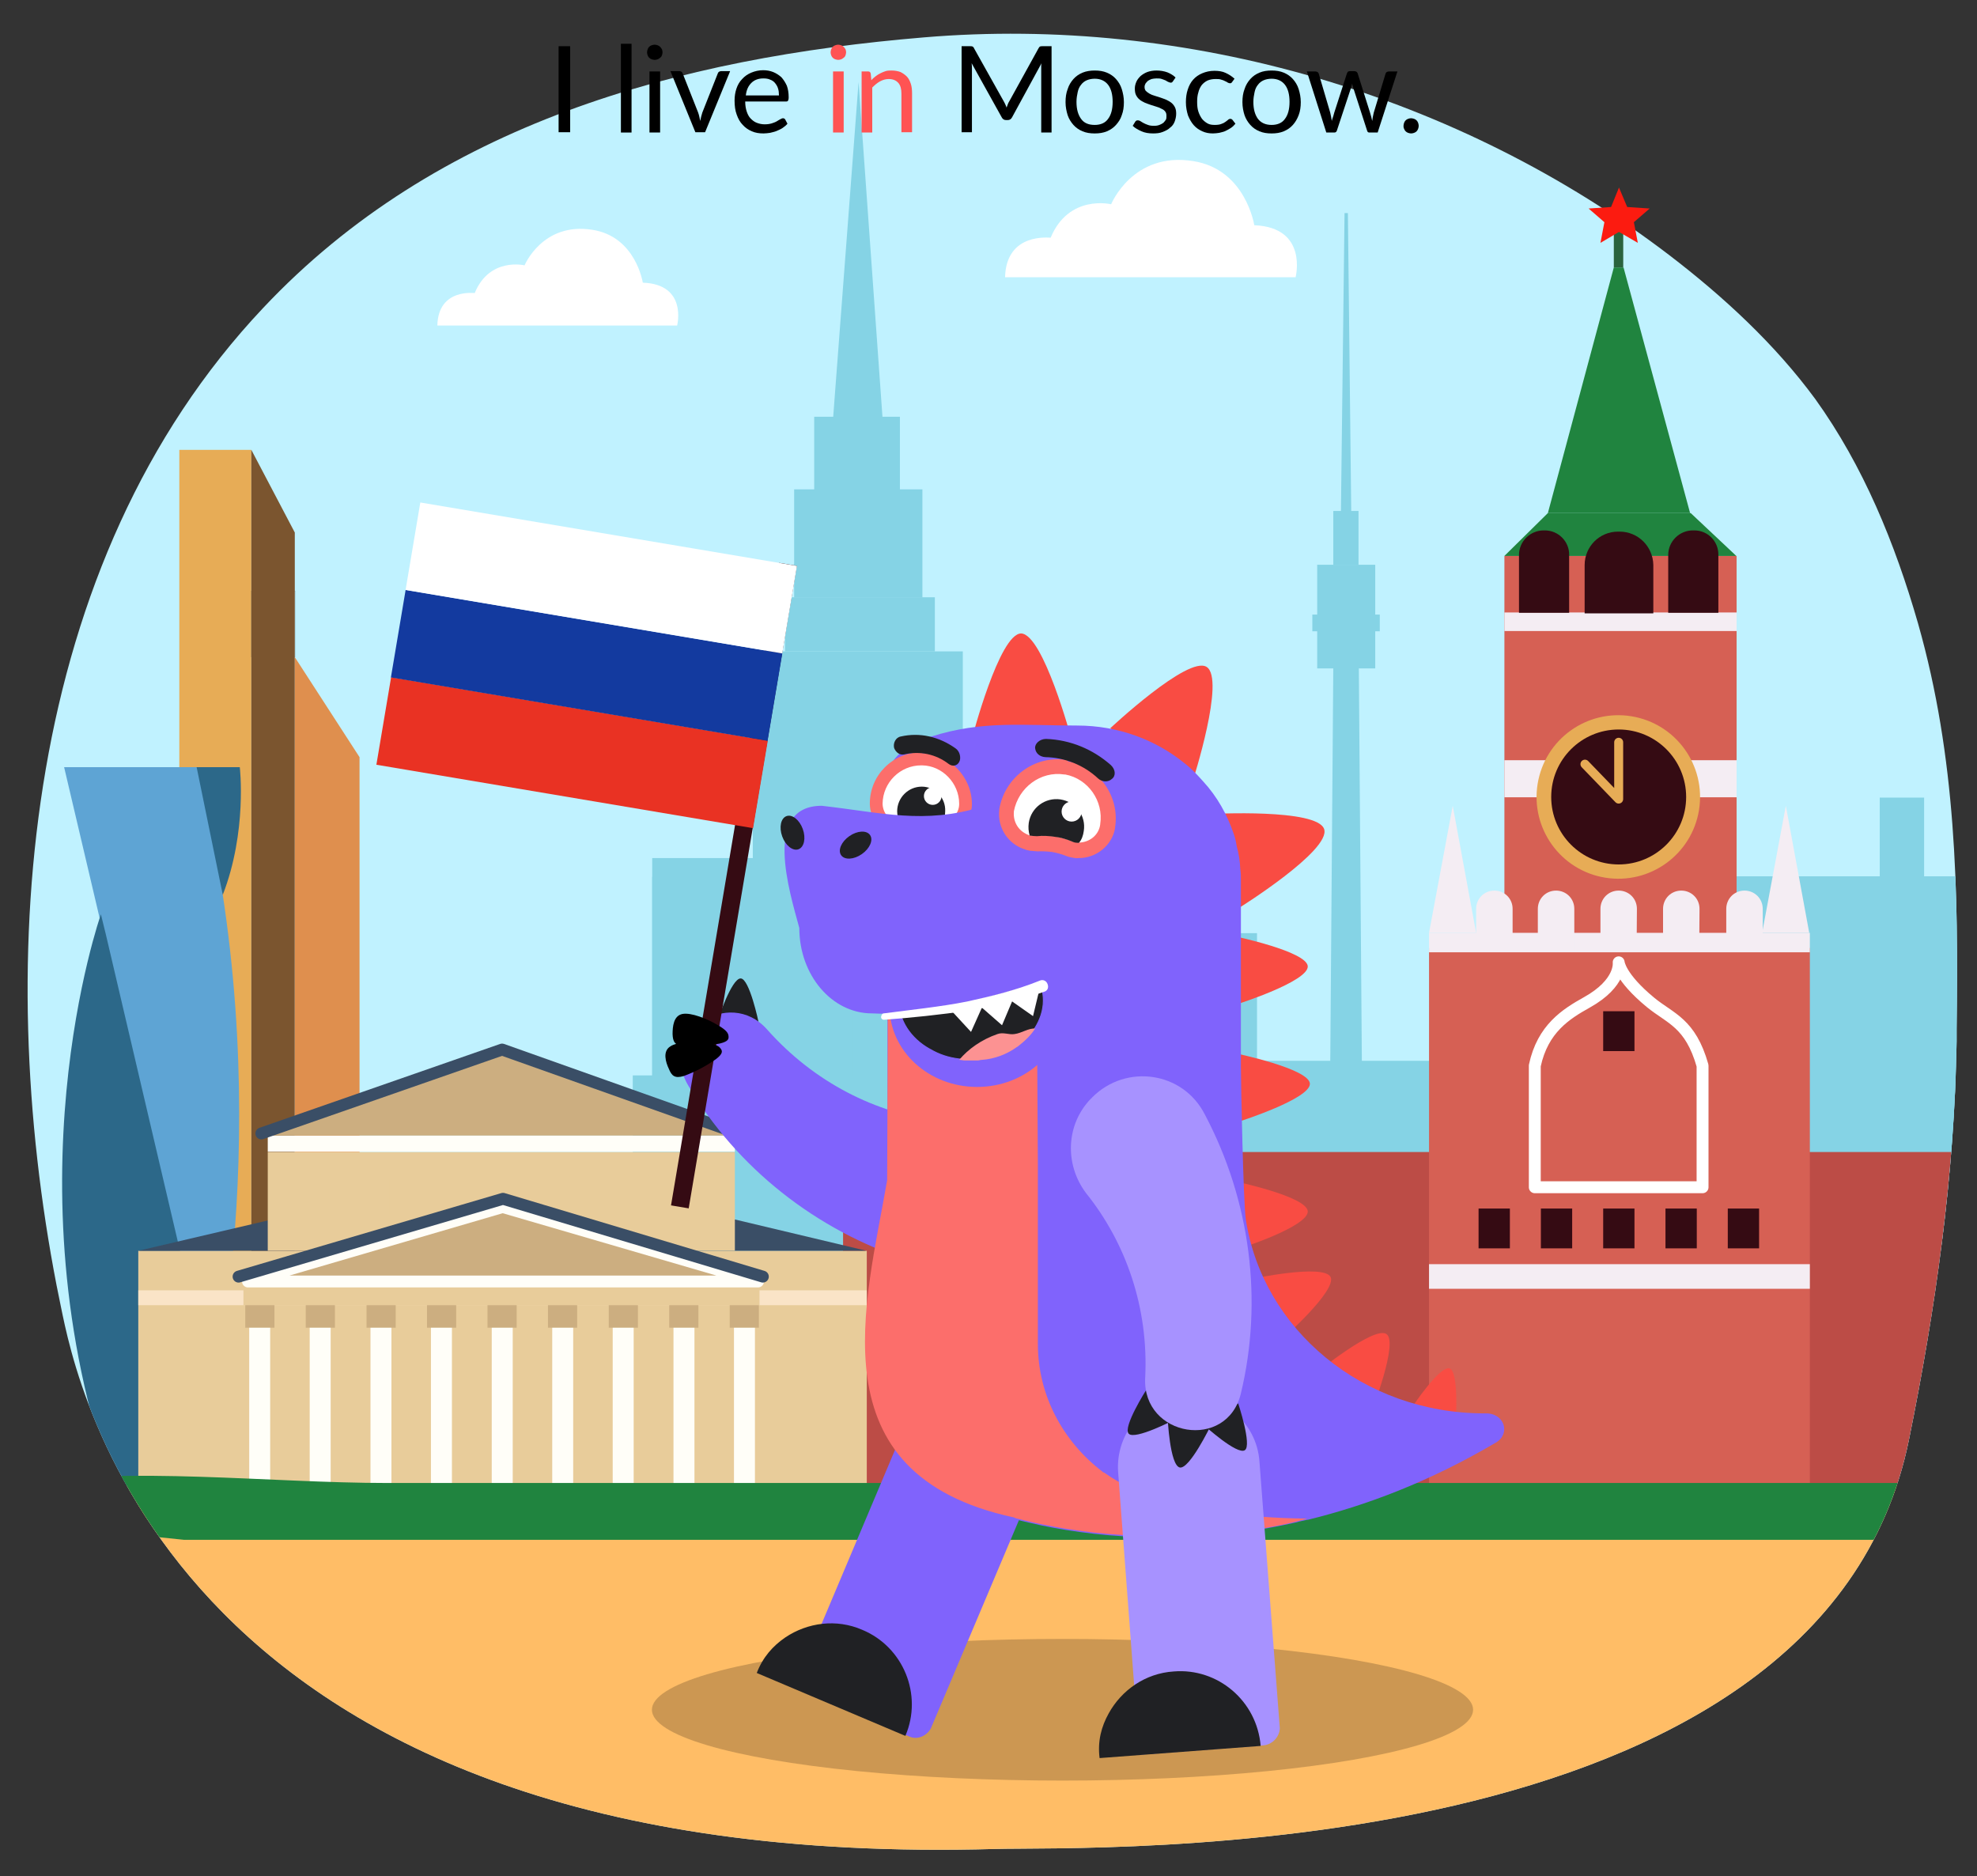
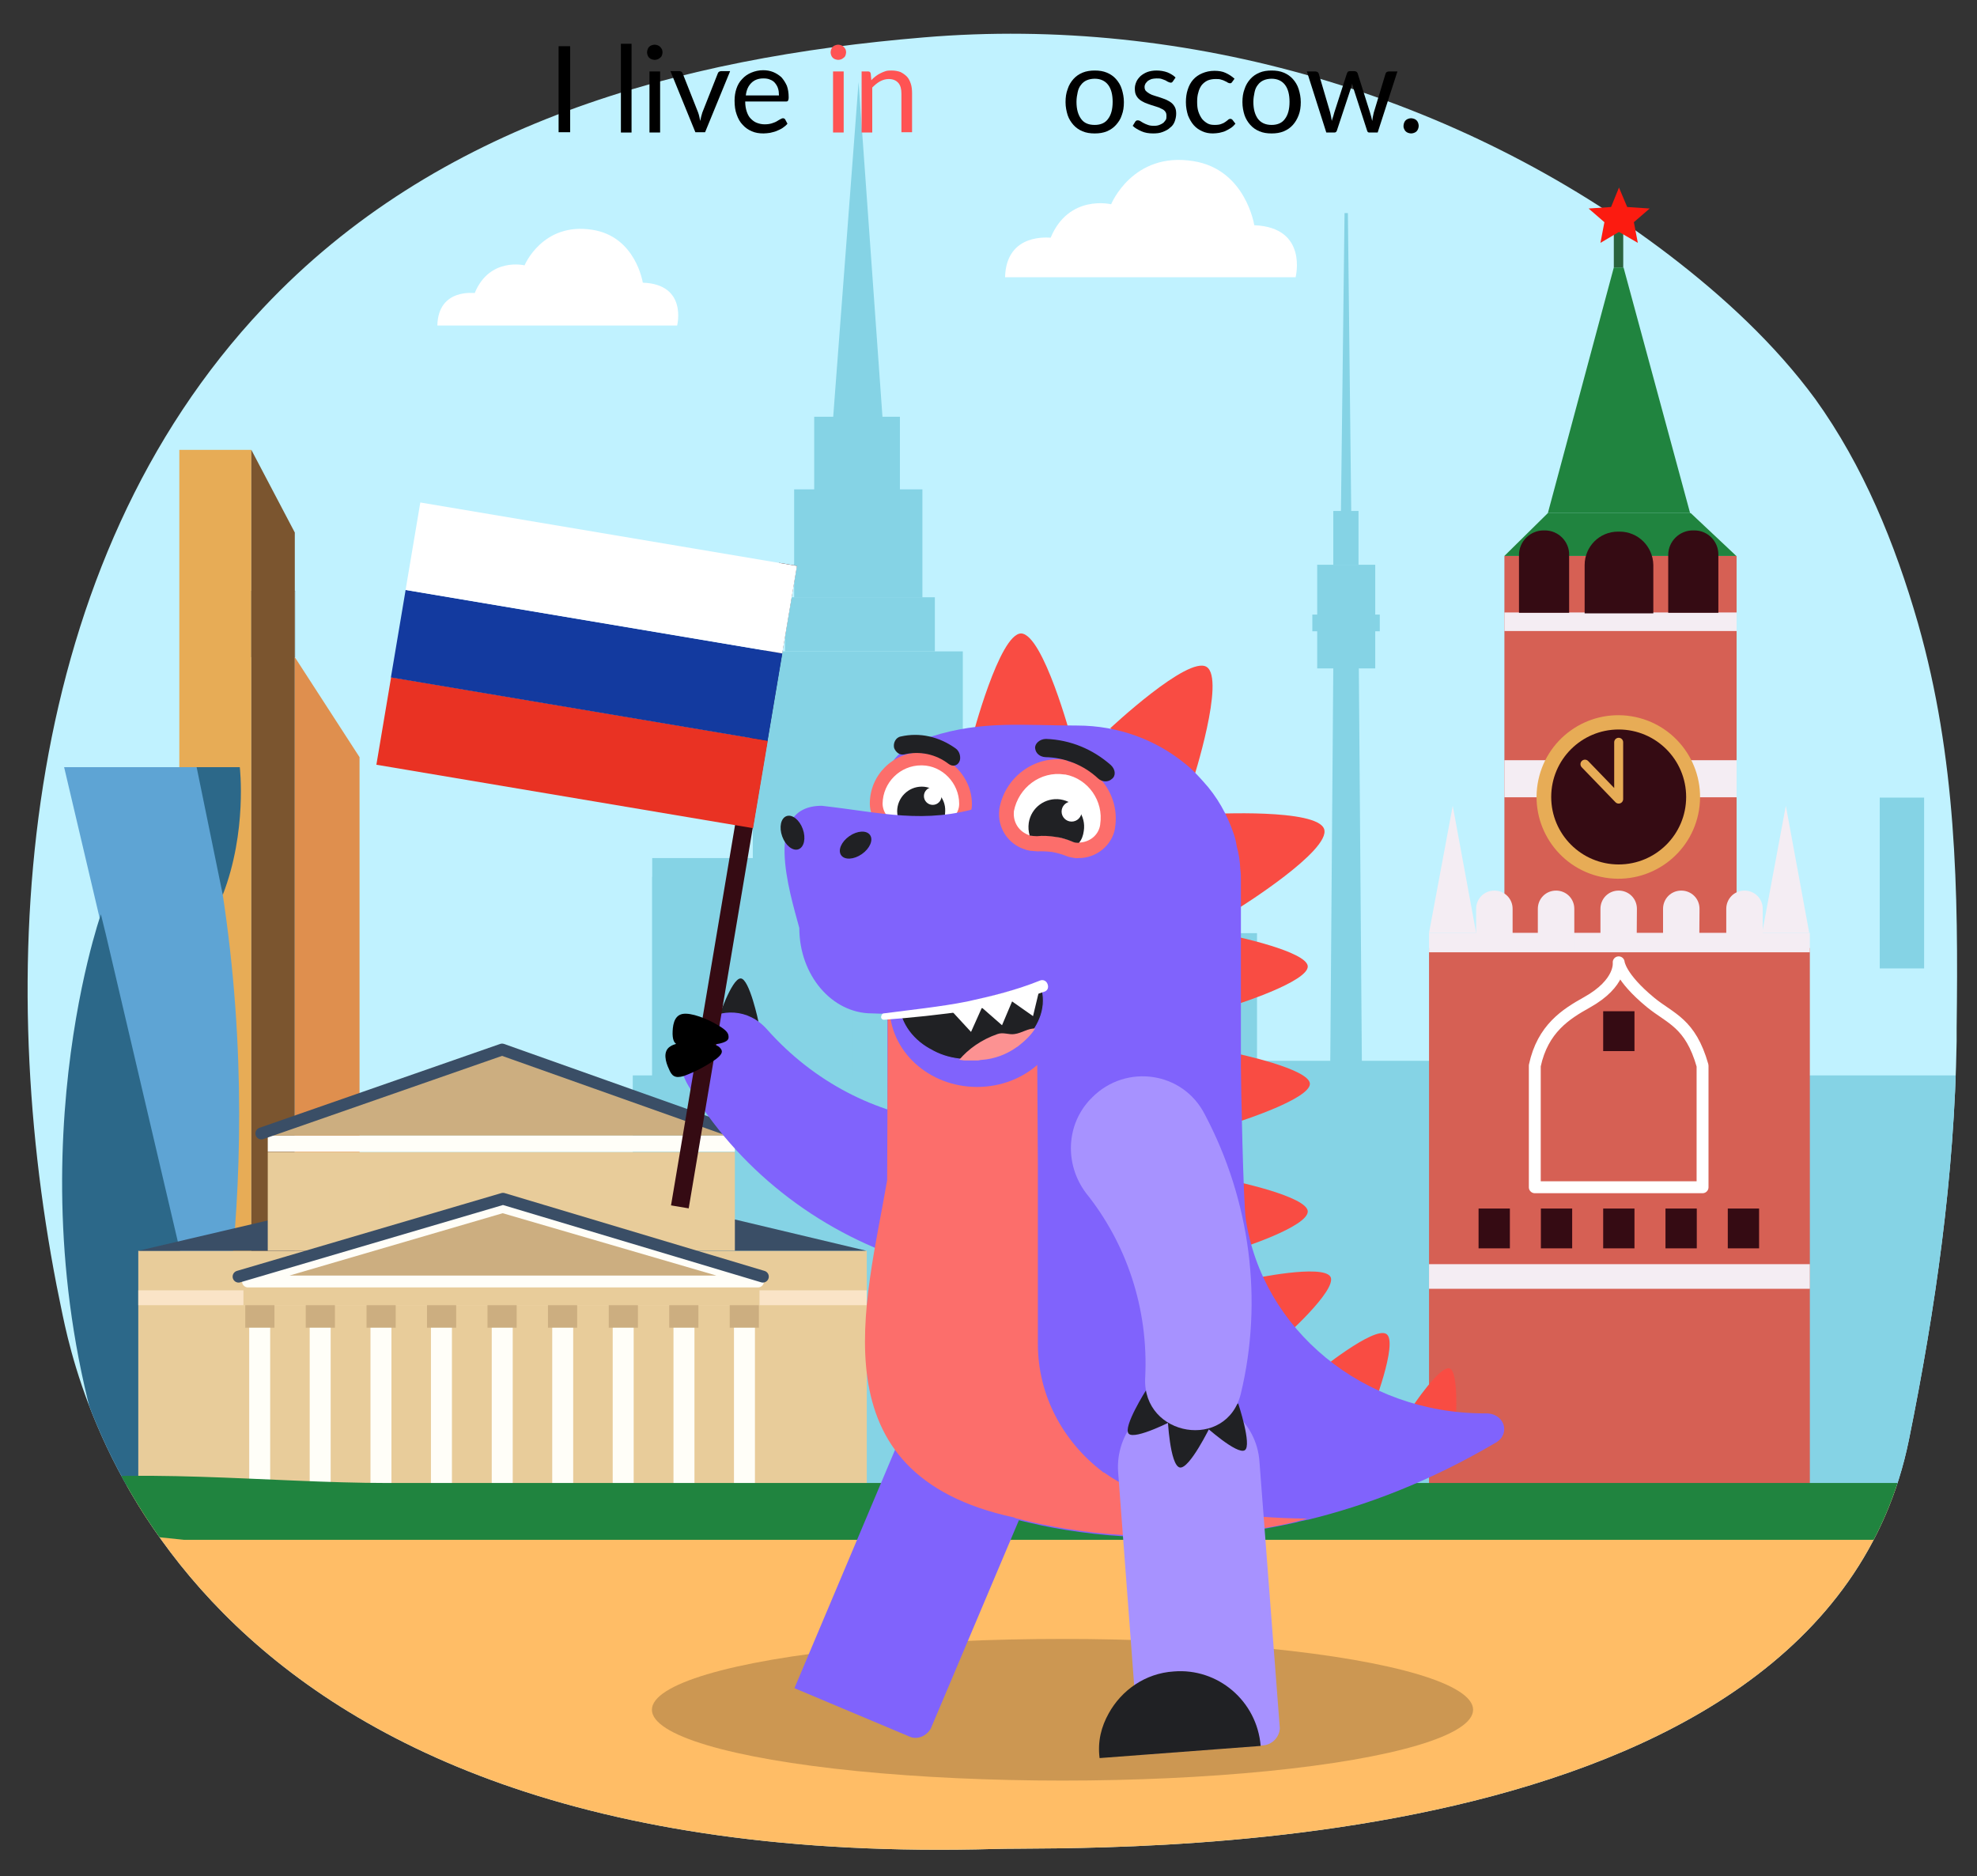
<svg xmlns="http://www.w3.org/2000/svg" xmlns:xlink="http://www.w3.org/1999/xlink" version="1.1" id="Layer_1" x="0px" y="0px" viewBox="0 0 650.5 617.2" style="enable-background:new 0 0 650.5 617.2;" xml:space="preserve">
  <rect x="0" y="0" width="650.5" height="617.2" fill="#333333" stroke="none" />
  <style type="text/css">
	.st0{fill:#C0F2FF;}
	.st1{clip-path:url(#SVGID_2_);}
	.st2{fill:#E7AC56;}
	.st3{fill:none;stroke:#000000;stroke-width:2.545038e-02;stroke-miterlimit:10;}
	.st4{fill:#7B552F;}
	.st5{fill:#DF8F4E;}
	.st6{fill:#5EA4D4;}
	.st7{fill:#2C6889;}
	.st8{fill:#37536A;}
	.st9{fill:#85D3E5;}
	.st10{fill:#DDA7EA;}
	.st11{fill:#4F6F6D;}
	.st12{fill:#EDBBF9;}
	.st13{fill:none;stroke:#CB222C;stroke-width:2.023;stroke-miterlimit:10;}
	.st14{fill:#BC4C46;}
	.st15{fill:#D66054;}
	.st16{fill:#F4EDF3;}
	.st17{fill:#350B13;}
	.st18{fill:none;stroke:#FFFFFF;stroke-width:3.916;stroke-linecap:round;stroke-linejoin:round;stroke-miterlimit:10;}
	.st19{fill:none;stroke:#000000;stroke-width:1.879;stroke-miterlimit:10;}
	.st20{fill:#20843F;}
	.st21{fill:#2A633E;}
	.st22{fill:#FC1B10;}
	.st23{fill:none;stroke:#E7AC56;stroke-width:2.947;stroke-linecap:round;stroke-linejoin:round;stroke-miterlimit:10;}
	.st24{fill:#E8CC9A;}
	.st25{fill:#FAE4C7;}
	.st26{fill:#3A4E66;}
	.st27{fill:#FFFEF8;}
	.st28{fill:#CCAE80;}
	.st29{fill:none;stroke:#3A4E66;stroke-width:3.916;stroke-linecap:round;stroke-linejoin:round;stroke-miterlimit:10;}
	.st30{fill:none;stroke:#FFFEF8;stroke-width:3.916;stroke-linecap:round;stroke-linejoin:round;stroke-miterlimit:10;}
	.st31{fill:#C2843A;}
	.st32{fill:#FFBD66;}
	.st33{fill:#CC9752;}
	.st34{fill-rule:evenodd;clip-rule:evenodd;fill:#202124;}
	.st35{fill-rule:evenodd;clip-rule:evenodd;fill:#8063FC;}
	.st36{fill-rule:evenodd;clip-rule:evenodd;fill:#F94C43;}
	.st37{fill-rule:evenodd;clip-rule:evenodd;fill:#FFFFFF;}
	.st38{fill-rule:evenodd;clip-rule:evenodd;fill:#FC6E6B;}
	.st39{fill-rule:evenodd;clip-rule:evenodd;fill:#202124;stroke:#8063FC;stroke-width:0.315;stroke-miterlimit:9.956;}
	.st40{fill-rule:evenodd;clip-rule:evenodd;fill:#FC9292;}
	.st41{fill-rule:evenodd;clip-rule:evenodd;fill:#A792FF;}
	.st42{fill:#E93223;}
	.st43{fill:#133A9F;}
	.st44{fill:#FFFFFF;}
	.st45{fill-rule:evenodd;clip-rule:evenodd;}
	.st46{fill:#FF5353;}
</style>
  <g>
    <path class="st0" d="M643.8,342.6c-0.7,44.1-6.9,87.7-15.7,131.1C599.2,616,358.2,607.4,327.5,608.3   C55.4,616,24.9,453.3,20.1,430.2c-0.5-2.5-1-5-1.5-7.4c-20.9-108-11.2-237.6,68-321.5C143.7,40.6,223.4,19,304,12.3   C390.5,5,480,31.1,549.2,83.9c17.9,13.7,34.8,29.3,48.1,47.4c15.8,22,26.2,47.4,33.8,73.8c12.6,44.3,13.3,87.7,12.7,133.2   C643.8,339.7,643.8,341.1,643.8,342.6z" />
    <g>
      <g>
        <g>
          <defs>
            <path id="SVGID_1_" d="M643.8,342.6c-0.7,44.1-6.9,87.7-15.7,131.1C599.2,616,358.2,607.4,327.5,608.3       C55.4,616,24.9,453.3,20.1,430.2c-0.5-2.5-1-5-1.5-7.4c-10.7-55.2-13.1-112.5-3.9-168c4.7-28,12.5-55.5,24.1-81.4       c5.7-12.6,10.9-21.6,12.5-35.2c1.6-14,3.9-28.1,9.1-41.2c2.8-7.2,6.6-14.1,11.4-20.2c8.1-10.2,19-17.8,30.5-23.8       c30.3-15.6,64.9-20.6,98.4-23.9c34.5-3.5,68.3-13.7,103.2-16.7c39.4-3.3,79.3,0.3,117.5,10.1c20.2,5.2,38.7,13.4,58.3,20.3       c18,6.4,37.9,4.5,56.6,8.4c17.2,3.6,34.5,11.9,43.2,27.1c10.5,18.2,12.9,40.9,22.7,59.9c11.3,22.2,22,43,28.9,67.1       c12.6,44.3,13.3,87.7,12.7,133.2C643.8,339.7,643.8,341.1,643.8,342.6z" />
          </defs>
          <clipPath id="SVGID_2_">
            <use xlink:href="#SVGID_1_" style="overflow:visible;" />
          </clipPath>
          <g class="st1">
            <g>
              <g>
                <rect x="59" y="148" class="st2" width="23.7" height="350" />
                <rect x="82.7" y="194.4" class="st3" width="14.4" height="21.8" />
                <polygon class="st4" points="82.7,498 97,498 97,175.2 82.7,148        " />
                <polygon class="st5" points="118.3,498 97,498 97,216.2 118.3,249.1        " />
                <rect x="99.1" y="327" class="st5" width="15" height="172.8" />
              </g>
              <g>
                <path class="st6" d="M21.1,252.4l48.6,206.5c0,0,23.2-96.1-4.9-206.5H21.1L21.1,252.4z" />
                <path class="st7" d="M64.7,252.4h14.2c0,0,2.5,21.1-5.6,42L64.7,252.4z" />
                <path class="st7" d="M34.8,307.3c-0.9-3.7-1.6-6.5-1.6-6.5S1,392.2,38.9,493.2l40.4,4L34.8,307.3z" />
                <path class="st8" d="M24.2,493.7l14.7-0.4l-8.4-26.4C30.4,466.9,25.5,483,24.2,493.7z" />
              </g>
            </g>
            <g>
              <polygon class="st9" points="282.5,27 290.5,139.1 274,139.1       " />
              <rect x="267.9" y="137.1" class="st9" width="28.2" height="28.2" />
              <rect x="247.7" y="214.3" class="st9" width="69.1" height="82.3" />
              <rect x="258.3" y="196.5" class="st9" width="49.3" height="17.8" />
              <rect x="261.3" y="161" class="st9" width="42.2" height="35.6" />
              <g>
                <rect x="254.6" y="241.5" class="st9" width="3.7" height="52.8" />
                <rect x="264.9" y="241.5" class="st9" width="3.7" height="52.8" />
                <rect x="275.3" y="241.5" class="st9" width="3.7" height="52.8" />
                <rect x="285.6" y="241.5" class="st9" width="3.7" height="52.8" />
                <rect x="295.8" y="241.5" class="st9" width="3.7" height="52.8" />
                <rect x="306.2" y="241.5" class="st9" width="3.7" height="52.8" />
              </g>
              <rect x="214.6" y="282.3" class="st9" width="135.3" height="219.7" />
              <rect x="214.6" y="288.5" class="st9" width="36.6" height="213.4" />
              <g>
                <rect x="256.4" y="297.7" class="st9" width="6.4" height="204.2" />
                <rect x="265.3" y="297.7" class="st9" width="6.4" height="204.2" />
                <rect x="274.2" y="297.7" class="st9" width="6.4" height="204.2" />
                <rect x="283.2" y="297.7" class="st9" width="6.4" height="204.2" />
                <rect x="292.2" y="297.7" class="st9" width="6.4" height="204.2" />
                <rect x="301.1" y="297.7" class="st9" width="6.4" height="204.2" />
              </g>
              <rect x="313.4" y="288.5" class="st9" width="36.6" height="213.4" />
            </g>
            <g>
              <rect x="315.4" y="291.7" class="st9" width="78" height="121.1" />
-               <rect x="567.7" y="288.3" class="st9" width="78" height="121.1" />
              <rect x="323" y="349" class="st9" width="236.3" height="127.5" />
              <rect x="208.2" y="353.8" class="st9" width="469.4" height="134.9" />
              <g>
                <rect x="297.2" y="307" class="st9" width="116.4" height="180.8" />
                <rect x="320.1" y="272.7" class="st9" width="70.7" height="44.7" />
              </g>
              <rect x="618.5" y="262.4" class="st9" width="14.6" height="56.2" />
            </g>
            <g>
              <rect x="766.8" y="270.6" class="st10" width="103.6" height="213.2" />
              <g>
                <rect x="773.8" y="472.7" class="st11" width="89.4" height="6.2" />
                <rect x="773.8" y="460.2" class="st11" width="89.4" height="6.2" />
                <rect x="773.8" y="447.6" class="st11" width="89.4" height="6.2" />
                <rect x="773.8" y="435.1" class="st11" width="89.4" height="6.2" />
                <rect x="773.8" y="422.6" class="st11" width="89.4" height="6.2" />
                <rect x="773.8" y="410.1" class="st11" width="89.4" height="6.2" />
                <rect x="773.8" y="397.5" class="st11" width="89.4" height="6.2" />
                <rect x="773.8" y="385" class="st11" width="89.4" height="6.2" />
                <rect x="773.8" y="372.4" class="st11" width="89.4" height="6.2" />
                <rect x="773.8" y="359.9" class="st11" width="89.4" height="6.2" />
                <rect x="773.8" y="347.3" class="st11" width="89.4" height="6.2" />
                <rect x="773.8" y="334.9" class="st12" width="89.4" height="6.2" />
                <rect x="773.8" y="322.3" class="st12" width="89.4" height="6.2" />
                <rect x="773.8" y="309.8" class="st12" width="89.4" height="6.2" />
-                 <rect x="773.8" y="297.2" class="st12" width="89.4" height="6.2" />
                <rect x="773.8" y="284.7" class="st12" width="89.4" height="6.2" />
              </g>
            </g>
            <path class="st13" d="M-23.5,62.7" />
            <g>
              <polygon class="st9" points="449.5,531.5 436.3,531.5 438.7,219.3 447.1,219.3       " />
              <rect x="433.4" y="185.8" class="st9" width="19.1" height="34.1" />
              <polygon class="st9" points="444.8,185.8 441,185.8 442.4,70.1 443.5,70.1       " />
              <rect x="431.8" y="202.2" class="st9" width="22.2" height="5.5" />
              <rect x="438.7" y="168.1" class="st9" width="8.3" height="17.7" />
            </g>
-             <rect x="277.4" y="379" class="st14" width="568.2" height="112.7" />
            <g>
              <rect x="470.2" y="311.9" class="st15" width="125.3" height="179.7" />
              <rect x="470.2" y="415.9" class="st16" width="125.3" height="8.1" />
              <g>
                <rect x="486.5" y="397.6" class="st17" width="10.3" height="13.1" />
                <rect x="507" y="397.6" class="st17" width="10.3" height="13.1" />
                <rect x="527.5" y="397.6" class="st17" width="10.3" height="13.1" />
                <rect x="548" y="397.6" class="st17" width="10.3" height="13.1" />
                <rect x="568.5" y="397.6" class="st17" width="10.3" height="13.1" />
              </g>
              <path class="st18" d="M543.1,329.8c-10.2-8.4-10.5-13.2-10.5-13.2s1,6.8-10.5,13.2c-6.8,3.8-14.5,8.6-17.1,20.8v40h55.2v-40        C556.2,336.5,549.7,335.2,543.1,329.8z" />
              <path class="st19" d="M560.2,252.4c-3.7-14.5-12.5-17.4-17.6-21.2c-10.7-7.8-9.3-12.9-9.3-12.9s0.4,6.8-11,13.2        c-6.8,3.8-14.5,8.6-17.1,20.8h55.1v0.1H560.2z" />
              <rect x="527.5" y="332.7" class="st17" width="10.3" height="13.1" />
              <rect x="495" y="182.9" class="st15" width="76.4" height="128.9" />
              <rect x="495" y="250.1" class="st16" width="76.4" height="12.2" />
              <rect x="495" y="201.5" class="st16" width="76.4" height="6.1" />
              <polygon class="st20" points="571.3,182.9 495,182.9 509.3,168.8 556.3,168.8       " />
              <polygon class="st20" points="534.2,88 531,88 509.3,168.8 556.1,168.8       " />
              <rect x="531" y="75.9" class="st21" width="3.1" height="12.1" />
              <polygon class="st22" points="532.7,76.3 538.9,79.9 537.6,73.1 542.8,68.6 535.4,68.1 532.7,61.7 530.1,68.1 522.7,68.6         527.9,73.1 526.6,79.9       " />
              <rect x="470.2" y="306.9" class="st16" width="125.3" height="6.4" />
              <g>
                <path class="st16" d="M517.8,313.2H506V299c0-3.3,2.6-6,6-6l0,0c3.3,0,6,2.6,6,6v14.2H517.8z" />
                <path class="st16" d="M497.6,313.2h-11.9V299c0-3.3,2.6-6,6-6l0,0c3.3,0,6,2.6,6,6v14.2H497.6z" />
                <path class="st16" d="M538.5,313.2h-11.9V299c0-3.3,2.6-6,6-6l0,0c3.3,0,6,2.6,6,6L538.5,313.2L538.5,313.2z" />
                <path class="st16" d="M559.1,313.2h-11.9V299c0-3.3,2.6-6,6-6l0,0c3.3,0,6,2.6,6,6L559.1,313.2L559.1,313.2z" />
                <path class="st16" d="M579.8,313.2H568V299c0-3.3,2.6-6,6-6l0,0c3.3,0,6,2.6,6,6v14.2H579.8z" />
                <polygon class="st16" points="478,265.1 470.2,306.9 485.7,306.9        " />
                <polygon class="st16" points="587.6,265.1 579.8,306.9 595.3,306.9        " />
              </g>
              <ellipse transform="matrix(0.16 -0.987 0.987 0.16 188.473 745.923)" class="st2" cx="532.6" cy="262.2" rx="26.9" ry="26.9" />
              <circle class="st17" cx="532.6" cy="262.2" r="22.2" />
              <polyline class="st23" points="521.5,251.4 532.6,262.9 532.6,244.2       " />
              <g>
                <path class="st17" d="M508.3,174.5h-0.4c-4.4,0-8.1,3.6-8.1,8.1v19h16.5v-19C516.4,178.2,512.8,174.5,508.3,174.5z" />
                <path class="st17" d="M557.5,174.5H557c-4.4,0-8.1,3.6-8.1,8.1v19h16.5v-19C565.5,178.2,562,174.5,557.5,174.5z" />
                <path class="st17" d="M532.9,174.9h-0.5c-6.1,0-11,4.9-11,11v15.9H544v-15.9C543.9,179.8,539,174.9,532.9,174.9z" />
              </g>
            </g>
            <g>
              <rect x="45.5" y="411.5" class="st24" width="239.7" height="81" />
              <polyline class="st25" points="45.5,429.4 45.5,424.5 285.2,424.5 285.2,429.4       " />
              <polygon class="st26" points="241.8,401.2 89.5,401.2 45.5,411.5 285.1,411.5       " />
              <rect x="88.1" y="379" class="st24" width="153.7" height="32.5" />
              <rect x="88.1" y="373.6" class="st27" width="153.7" height="5.3" />
              <polygon class="st28" points="165.2,346.8 88.1,373.6 241.8,373.6       " />
              <polyline class="st29" points="86,372.9 165.2,345.3 244.9,373.6       " />
              <g>
                <path class="st24" d="M99.2,401.2H99c-0.9,0-1.7-0.7-1.7-1.7v-11.7c0-0.9,0.7-1.7,1.7-1.7h0.1c0.9,0,1.7,0.7,1.7,1.7v11.7         C100.8,400.5,100.1,401.2,99.2,401.2z" />
                <path class="st24" d="M106.8,401.2L106.8,401.2c-1,0-1.8-0.7-1.8-1.7v-11.7c0-0.9,0.7-1.7,1.7-1.7h0.1c0.9,0,1.7,0.7,1.7,1.7         v11.7C108.5,400.5,107.8,401.2,106.8,401.2z" />
              </g>
              <g>
                <path class="st24" d="M118.9,401.2L118.9,401.2c-1,0-1.8-0.7-1.8-1.7v-11.7c0-0.9,0.7-1.7,1.7-1.7h0.1c0.9,0,1.7,0.7,1.7,1.7         v11.7C120.7,400.5,119.8,401.2,118.9,401.2z" />
                <path class="st24" d="M126.5,401.2L126.5,401.2c-1,0-1.8-0.7-1.8-1.7v-11.7c0-0.9,0.7-1.7,1.7-1.7h0.1c0.9,0,1.7,0.7,1.7,1.7         v11.7C128.2,400.5,127.5,401.2,126.5,401.2z" />
              </g>
              <g>
                <path class="st24" d="M145.6,401.2h-0.1c-0.9,0-1.7-0.7-1.7-1.7v-11.7c0-0.9,0.7-1.7,1.7-1.7h0.1c0.9,0,1.7,0.7,1.7,1.7v11.7         C147.3,400.5,146.5,401.2,145.6,401.2z" />
                <path class="st24" d="M153.2,401.2h-0.1c-0.9,0-1.7-0.7-1.7-1.7v-11.7c0-0.9,0.7-1.7,1.7-1.7h0.1c0.9,0,1.7,0.7,1.7,1.7v11.7         C154.8,400.5,154.1,401.2,153.2,401.2z" />
              </g>
              <g>
                <path class="st24" d="M178.2,401.2h-0.1c-0.9,0-1.7-0.7-1.7-1.7v-11.7c0-0.9,0.7-1.7,1.7-1.7h0.1c0.9,0,1.7,0.7,1.7,1.7v11.7         C180,400.5,179.2,401.2,178.2,401.2z" />
                <path class="st24" d="M185.9,401.2h-0.1c-0.9,0-1.7-0.7-1.7-1.7v-11.7c0-0.9,0.7-1.7,1.7-1.7h0.1c0.9,0,1.7,0.7,1.7,1.7v11.7         C187.6,400.5,186.8,401.2,185.9,401.2z" />
              </g>
              <g>
                <path class="st24" d="M204.6,401.2h-0.1c-0.9,0-1.7-0.7-1.7-1.7v-11.7c0-0.9,0.7-1.7,1.7-1.7h0.1c0.9,0,1.7,0.7,1.7,1.7v11.7         C206.4,400.5,205.5,401.2,204.6,401.2z" />
                <path class="st24" d="M212.2,401.2h-0.1c-0.9,0-1.7-0.7-1.7-1.7v-11.7c0-0.9,0.7-1.7,1.7-1.7h0.1c0.9,0,1.7,0.7,1.7,1.7v11.7         C213.9,400.5,213.2,401.2,212.2,401.2z" />
              </g>
              <g>
                <path class="st24" d="M224,401.2h-0.1c-0.9,0-1.7-0.7-1.7-1.7v-11.7c0-0.9,0.7-1.7,1.7-1.7h0.1c0.9,0,1.7,0.7,1.7,1.7v11.7         C225.7,400.5,224.9,401.2,224,401.2z" />
                <path class="st24" d="M231.6,401.2h-0.1c-0.9,0-1.7-0.7-1.7-1.7v-11.7c0-0.9,0.7-1.7,1.7-1.7h0.1c0.9,0,1.7,0.7,1.7,1.7v11.7         C233.3,400.5,232.6,401.2,231.6,401.2z" />
              </g>
              <rect x="80.1" y="421.6" class="st24" width="169.8" height="7.9" />
              <polygon class="st28" points="249.4,421.6 81.6,421.6 165.4,397.1       " />
              <polygon class="st30" points="249.4,421.6 81.6,421.6 165.4,397.1       " />
              <g>
                <g>
                  <rect x="82" y="435.7" class="st27" width="6.9" height="55.7" />
                  <rect x="80.7" y="429.4" class="st28" width="9.6" height="7.4" />
                </g>
                <g>
                  <rect x="241.5" y="435.7" class="st27" width="6.9" height="55.7" />
                  <rect x="240.1" y="429.4" class="st28" width="9.6" height="7.4" />
                </g>
                <g>
                  <rect x="221.6" y="435.7" class="st27" width="6.9" height="55.7" />
                  <rect x="220.2" y="429.4" class="st28" width="9.6" height="7.4" />
                </g>
                <g>
                  <rect x="201.6" y="435.7" class="st27" width="6.9" height="55.7" />
                  <rect x="200.3" y="429.4" class="st28" width="9.6" height="7.4" />
                </g>
                <g>
                  <rect x="181.7" y="435.7" class="st27" width="6.9" height="55.7" />
                  <rect x="180.3" y="429.4" class="st28" width="9.6" height="7.4" />
                </g>
                <g>
                  <rect x="161.8" y="435.7" class="st27" width="6.9" height="55.7" />
                  <rect x="160.4" y="429.4" class="st28" width="9.6" height="7.4" />
                </g>
                <g>
                  <rect x="141.8" y="435.7" class="st27" width="6.9" height="55.7" />
                  <rect x="140.5" y="429.4" class="st28" width="9.6" height="7.4" />
                </g>
                <g>
                  <rect x="121.9" y="435.7" class="st27" width="6.9" height="55.7" />
                  <rect x="120.6" y="429.4" class="st28" width="9.6" height="7.4" />
                </g>
                <g>
                  <rect x="101.9" y="435.7" class="st27" width="6.9" height="55.7" />
                  <rect x="100.6" y="429.4" class="st28" width="9.6" height="7.4" />
                </g>
              </g>
              <polyline class="st29" points="78.5,420 165.5,394.4 251,420       " />
              <rect x="45.5" y="490" class="st31" width="239.7" height="9.9" />
            </g>
            <rect x="5" y="488.7" class="st32" width="667.8" height="122.9" />
            <path class="st20" d="M667.3,499.5c-2.3,3.8-5.9,7.1-9.9,7.1c-2,0-596.8,0-596.8,0c-12.3-1.2-24.4-2.8-36.7-3.4       c-9.2-0.4-19.3-4.3-19.5-14.9c39.1-6,83.6-0.4,123.3-0.4c86.1,0,172.3,0,258.4,0c76.7,0,153.5,0,230.1,0c14.4,0,28.7-0.1,43,0       c6.2,0.1,11.7-1.9,10.6,5.2C669.6,495.1,668.7,497.4,667.3,499.5z" />
          </g>
        </g>
      </g>
    </g>
    <ellipse class="st33" cx="349.6" cy="562.5" rx="135.1" ry="23.3" />
    <g>
      <path class="st34" d="M243.7,321.9c2.9,0,5.9,14.4,5.9,14.4l-13.4-0.7C236.2,335.5,240.7,321.9,243.7,321.9z" />
      <path class="st35" d="M329.5,392.1c0-11.9-8.9-21.7-20.6-23.3c-20.7-2.5-41-12.7-56.4-30c-12.8-14.6-36.1,1.6-26,18.4    c15.9,26.9,41.9,47.6,72.6,57.5c15,4.9,30.2-6.2,30.4-21.9C329.5,392.5,329.5,392.3,329.5,392.1L329.5,392.1z" />
      <path class="st36" d="M430.3,317.9c-0.3-4.9-24.2-9.9-24.2-9.9l1.2,22.3C407.3,330.3,430.5,322.9,430.3,317.9z" />
      <path class="st36" d="M435.7,272.8c-2.2-6.9-37.3-5-37.3-5l9.6,30.7C408,298.5,437.9,279.8,435.7,272.8z" />
      <path class="st36" d="M431,356.5c-0.3-4.9-24.2-9.9-24.2-9.9l1.2,22.3C407.9,368.9,431.2,361.5,431,356.5z" />
      <path class="st36" d="M430.3,398.5c-0.3-4.9-24.2-9.9-24.2-9.9l1.2,22.3C407.3,411,430.5,403.6,430.3,398.5z" />
      <path class="st36" d="M437.8,420.1c-2.4-4.4-26.2,0.7-26.2,0.7l10.1,19.9C421.6,440.8,440,424.6,437.8,420.1z" />
      <path class="st36" d="M352.5,243c0,0-9.2-34.3-16.5-34.6c-7.2,0-16.2,34.6-16.2,34.6H352.5L352.5,243z" />
      <path class="st36" d="M392.5,256.8c0,0,10.8-33.5,4.5-37.4c-6.1-3.8-31.7,20.2-31.7,20.2L392.5,256.8L392.5,256.8z" />
      <path class="st36" d="M456.2,438.9c-4-2.8-22.9,12.6-22.9,12.6l17.9,13C451.3,464.5,460.2,441.6,456.2,438.9z" />
      <path class="st36" d="M477,450.2c-3.3-1-12.4,12.8-12.4,12.8l14.4,4.8C479,467.9,480.1,451.4,477,450.2z" />
      <path class="st35" d="M306.3,568.6l34.3-81.1c5-11.9-0.5-25.5-12.4-30.5l0,0c-11.9-5-25.5,0.5-30.5,12.4l-36.3,86l37.8,15.9    C301.7,572.5,304.9,571.2,306.3,568.6z" />
      <path class="st35" d="M492.2,474.6c5-2.9,2.8-9.9-3.6-9.6h-0.1c-40.2,0-73.1-27.7-78.6-63.9c-0.8-5.8-1.6-44.4-1.6-50.1v-61.2    c0-1.4,0-2.6-0.2-3.9c-0.1-2.5-0.5-5.1-1.2-7.6c-0.2-1.4-0.5-2.6-0.9-3.8c-2.2-6.5-5.5-12.4-10.1-17.4c-1.8-2-3.7-4.1-5.9-5.8    c-9.5-7.8-21.9-12.6-35.6-12.6c-17.8,0-31.2-1.7-47.9,3.6c-1.3,0.2-2.4,0.8-3.6,1.2c-26.6,10.5-11.3,61.4-10.9,84.4v5v11.9l0,0    v75.6v15.7v8.5v1.9c0,0.5,0,1.2,0,1.7c0,1.9,0.2,3.9,0.4,5.8c1.6,13.5,8.5,25.7,18.6,34.2c0.7,0.7,1.8,1.3,2.5,2    c0,0.2,0.2,0.2,0.2,0.2c1.5,1,3,2,4.6,2.9c0.7,0.3,1.6,0.9,2.3,1.3c0.4,0.2,0.7,0.3,1.2,0.5c0.4,0.2,1,0.5,1.6,0.7    c3.1,1.6,6.5,2.8,10.1,3.8c0.2,0.2,0.2,0.2,0.4,0.2c0.2,0,0.3,0.2,0.7,0.2c2.4,0.6,5.1,1.2,8.3,1.9c9.6,2,23,3.9,38.7,3.9l0,0    c0,0,1.8,0,4.7,0c1.2-0.2,2.2-0.2,3.4-0.2c0.7-0.2,1.6-0.2,2.5-0.2c0.4,0,0.9,0,1.4,0s0.9,0,1.6,0s1.6-0.2,2.3-0.2    c9.1-0.5,18.8-2.1,28.8-4.3c1.3-0.4,2.6-0.6,3.8-0.9c0.2,0,0.2,0,0.2,0C449.6,495.3,470.5,487.4,492.2,474.6L492.2,474.6z" />
      <path class="st37" d="M309.4,272.8c0.4,0,0.7,0,1.2-0.4c4.2-0.6,7.2-4.1,7.3-8.2v-0.1c0-8-6.5-14.6-14.4-14.7h-0.4    c-8.2,0-14.8,6.6-14.8,14.8v0.3c0.2,4.2,3.4,7.7,7.3,8.2c0.3,0.1,0.7,0.1,1.2,0.1s1.2,0,1.7-0.1c1.5-0.3,3-0.4,4.6-0.4    s3.1,0.1,4.6,0.4C308.2,272.8,308.9,272.8,309.4,272.8L309.4,272.8z" />
      <path class="st38" d="M303.1,251.8L303.1,251.8c-6.9,0-12.6,5.6-12.7,12.6v0.1c0.1,3.1,2.4,5.7,5.5,6.1c0.3,0,0.5,0,0.8,0    c0.4,0,0.8,0,1.3-0.1c1.6-0.4,3.4-0.5,5-0.5s3.5,0.2,5,0.5c0.4,0.1,0.8,0.1,1.3,0.1c0.3,0,0.5,0,0.8,0c3-0.5,5.5-2.9,5.5-6.1v-0.1    c0-6.7-5.5-12.5-12.2-12.6C303.4,251.8,303.2,251.8,303.1,251.8L303.1,251.8z M303.1,247.5L303.1,247.5c0.1,0,0.3,0,0.3,0.3    c9,0.1,16.4,7.8,16.4,16.8v0.1l0,0l0,0c-0.1,5-4,9.4-9.1,10.2c-0.4,0.1-1,0.1-1.5,0.1c-0.6,0-1.4-0.2-2.1-0.3    c-1.2-0.3-2.6-0.4-4.1-0.4c-1.4,0-2.8,0.1-4.1,0.4c-0.6,0-1.4,0.1-2.1,0.1c-0.4,0-1,0-1.5-0.1c-5.1-0.7-9-5-9.1-10.2l0,0l0,0v-0.1    C286.2,255,293.8,247.5,303.1,247.5L303.1,247.5L303.1,247.5z" />
      <path class="st34" d="M303.3,258.8c-4.5,0-8.1,3.7-8.1,8.1c0,1.3,0.3,2.4,0.8,3.6c0.6,0,1.4,0,2.1-0.1c1.6-0.4,3.4-0.5,5-0.5    c1.7,0,3.5,0.2,5,0.5c0.6,0.2,1.4,0.2,2.1,0.1c0.5-1,0.8-2.3,0.8-3.6C311.2,262.4,307.6,258.8,303.3,258.8z" />
      <circle class="st37" cx="306.9" cy="261.9" r="2.9" />
      <path class="st38" d="M430.3,499.6c-0.2,0-0.2,0-0.2,0c-11.1,3.3-23.2,4.5-32.4,5.2h-0.2c-0.7,0.2-1.6,0.2-2.3,0.2    c-0.5,0-0.9,0-1.6,0c-0.4,0-0.9,0-1.4,0c-0.7,0.2-1.8,0.2-2.5,0.2c-1.2,0.2-2.2,0.2-3.4,0.2c-2.9,0-4.7,0-4.7,0l0,0    c-15.8,0-29.1-1.9-38.7-3.9c-3.1-0.6-6-1.4-8.3-1.9c-0.2,0-0.5-0.2-0.7-0.2c-0.2-0.2-0.2-0.2-0.4-0.2    c-65.8-14.2-48.5-70.6-41.6-110.9l0.2-44.6l0,0l0,0v-5v-11.3c18.8-0.4,35.3-3.1,49-8l0.4,63.9v57.2c0,0.5,0,1.2,0,1.7    c0,16.9,8.3,32.1,21.3,42c0,0.2,0.2,0.2,0.2,0.2c0.2,0,0.2,0,0.2,0c5.9,4.2,12.6,7.2,19.7,9.2    C392.2,496.2,408.7,499.5,430.3,499.6z" />
      <ellipse class="st35" cx="321.5" cy="331.2" rx="28.8" ry="26.4" />
      <path class="st39" d="M343.3,329.2c0-10.9-10.6-19.5-23.9-19.7c-13.1,0-23.7,8.9-23.7,19.7c0,6.5,3.9,12.4,10.1,15.9    c0.2,0,0.2,0.2,0.4,0.2c2.7,1.6,5.9,2.7,9.4,3.1c0.6,0,1.4,0.2,2,0.2s1.2,0,1.8,0c0.8,0,1.5,0,2.2,0c0.6,0,0.9-0.2,1.4-0.2    c4.3-0.3,8.3-1.9,11.4-4.1c0.2-0.2,0.4-0.2,0.6-0.4c2.2-1.7,4.2-3.6,5.6-5.8C342.2,335.5,343.3,332.5,343.3,329.2L343.3,329.2z" />
      <path class="st40" d="M340.6,338.4c-2.2-0.2-4.4,1.5-6.8,1.8c-1.8,0.3-3.7-0.7-5.6,0c-5.2,1.8-9.6,4.9-12.6,8.5    c0.6,0,1.4,0.2,2,0.2s1.2,0,1.8,0c0.8,0,1.5,0,2.2,0c0.6,0,0.9-0.2,1.4-0.2c4.3-0.3,8.3-1.9,11.4-4.1c0.2-0.2,0.4-0.2,0.6-0.4    C337.2,342.5,339.2,340.6,340.6,338.4L340.6,338.4z" />
      <path class="st41" d="M421.1,568.6l-6.7-87.8c-0.9-12.8-12.2-22.4-25-21.5l0,0c-12.8,0.9-22.4,12.2-21.5,25l7,93l40.9-3.1    C418.8,573.9,421,571.3,421.1,568.6z" />
      <polygon class="st37" points="329.7,337.3 333.8,327.6 321.7,330.3   " />
      <polygon class="st37" points="319.5,339.5 323.8,329.9 312.3,331.7   " />
      <polygon class="st37" points="339.9,334.3 342.3,324.3 331.5,328.4   " />
      <path class="st37" d="M353.7,279.7c0.4,0.1,0.9,0.1,1.4-0.1c4.7,0,8.9-3.3,9.6-8v-0.1c1.4-8.9-4.8-17.4-13.6-19l-0.5-0.1    c-9.2-1.5-17.8,4.8-19.2,14.1v0.3c-0.5,4.7,2.4,9.1,6.8,10.5c0.3,0.2,0.7,0.2,1.3,0.3c0.6,0.1,1.4,0.2,2,0.1    c1.7-0.1,3.5,0,5.2,0.3c1.8,0.2,3.6,0.7,5.1,1.3C352.4,279.5,353,279.6,353.7,279.7L353.7,279.7z" />
      <path class="st38" d="M350.2,254.8L350.2,254.8c-7.8-1.2-15.1,4.3-16.6,12.1v0.2c-0.3,3.6,1.8,6.6,5.1,7.7c0.3,0,0.6,0.1,0.9,0.1    c0.4,0.1,0.9,0.2,1.5,0.1c1.9-0.2,3.8-0.1,5.8,0.2c2,0.2,3.9,0.8,5.6,1.5c0.5,0.3,0.9,0.3,1.5,0.4c0.3,0,0.6,0.1,0.9,0.1    c3.4,0,6.6-2.3,7.1-5.9v-0.1c1.2-7.7-4-15-11.5-16.4C350.5,254.8,350.4,254.8,350.2,254.8L350.2,254.8z M350.9,250    c0.1,0,0.4,0.1,0.5,0.5c10.2,1.7,17.1,11.5,15.5,21.7v0.2l0,0l0,0c-0.9,5.6-6.1,10-12.1,9.9c-0.5,0.1-1.2,0-1.7-0.1    c-0.7-0.1-1.6-0.3-2.3-0.6c-1.5-0.6-3-1-4.6-1.3c-1.7-0.2-3.4-0.3-4.8-0.2c-0.7-0.1-1.6-0.1-2.4-0.2c-0.4-0.1-1.2-0.2-1.6-0.4    c-5.7-1.7-9.3-7.2-8.6-13.1l0,0l0,0v-0.2C330.6,255.7,340.4,248.4,350.9,250L350.9,250L350.9,250z" />
      <path class="st34" d="M356.6,273.4c0.8-5-2.6-9.6-7.7-10.4c-4.9-0.7-9.6,2.6-10.4,7.7c-0.2,1.5-0.1,2.8,0.3,4.2    c0.7,0.1,1.6,0.2,2.4,0.2c1.9-0.2,3.9-0.1,5.8,0.2c2,0.2,3.9,0.8,5.6,1.5c0.7,0.4,1.6,0.5,2.4,0.5    C355.9,276.3,356.4,274.9,356.6,273.4L356.6,273.4z" />
      <circle class="st37" cx="352.6" cy="267" r="3.3" />
      <path class="st34" d="M297.5,248.2c-1.4,0.3-2.7-0.6-3.3-2.1l0,0c-0.4-1.6,0.5-3.5,2.2-3.8c6.2-1.4,12.5,0,18,3.9    c1.5,1,1.9,3.3,1.2,4.5l0,0c-0.7,1.3-2.2,1.6-3.5,0.6C307.9,248.1,302.7,247,297.5,248.2L297.5,248.2z" />
      <path class="st34" d="M365.8,256.3L365.8,256.3c1.4-1,1.3-3.1-0.3-4.6c-5.9-5.2-13.3-8.3-21.3-8.6c-2.1,0-3.8,1.6-3.6,3.1l0,0    c0.2,1.7,1.6,2.8,3.4,2.9c6.3,0.1,12.6,2.6,17.3,7C362.6,257.3,364.6,257.4,365.8,256.3z" />
      <g>
        <g>
          <path class="st34" d="M386.2,467.2l-9-10c0,0-7.9,12.4-5.8,14.5C373.5,473.8,386.2,467.2,386.2,467.2z" />
          <path class="st34" d="M398.2,469.4l-14-2.9c0,0,0.7,15.6,4,16.3C391.4,483.4,398.2,469.3,398.2,469.4z" />
          <path class="st34" d="M407.4,461.7l-11.1,7.3c0,0,10.8,9.8,13.3,8.1C412,475.5,407.4,461.7,407.4,461.7z" />
          <path class="st41" d="M359,361.4c0.2-0.1,0.3-0.3,0.4-0.4c11.1-11.1,29.8-8.5,37,5.6c15.1,28.5,19.2,61.4,11.9,91.8      c-4.5,19-32.4,14.4-31.5-5c1.2-23.2-6.4-44.6-19.4-60.8C350.2,383.1,350.7,369.9,359,361.4L359,361.4z" />
        </g>
      </g>
      <path class="st34" d="M364.8,563.7c-2.4,4.3-3.7,9.1-3,14.7l53-4c-1.2-14.8-14.1-25.7-28.6-24.5    C376.8,550.5,369,556.1,364.8,563.7L364.8,563.7z" />
-       <path class="st34" d="M249,550.4l48.9,20.7c5.8-13.6-0.7-29.3-14.2-34.9c-8.5-3.7-18-2.4-25.3,2.5    C254.3,541.5,251,545.2,249,550.4z" />
      <path class="st35" d="M343.3,322.9c0,0-20.3-57.7-20.2-57.5c-19,5.9-33.1,1.9-52.7-0.3c-19.6,0-10.6,28.3-7.4,40.2    c0,15.5,10.7,28.1,23.9,28.1C302.6,334.3,322.5,329.2,343.3,322.9L343.3,322.9z" />
      <ellipse transform="matrix(0.94 -0.34 0.34 0.94 -77.651 105.098)" class="st34" cx="260.9" cy="274" rx="3.6" ry="5.8" />
      <ellipse transform="matrix(0.82 -0.572 0.572 0.82 -108.467 211.073)" class="st34" cx="281.6" cy="278.1" rx="5.8" ry="3.6" />
      <path id="mouth_00000146471773265707342500000009426784884447111344_" class="st37" d="M290.8,333.4c-0.4,0-0.8,0.4-0.9,1.2    c0,0.5,0.4,0.9,0.9,0.9c8.5-0.6,19.1-1.7,27.6-3c8.5-1.5,16.8-3.3,25.1-6.2l0,0c1.2-0.3,1.6-1.4,1.2-2.5c-0.4-1.2-1.6-1.6-2.5-1.2    l0,0c-7.7,3.1-15.7,5.1-24,6.9C309.7,331.2,299.1,332.3,290.8,333.4L290.8,333.4z" />
      <g>
        <rect x="134.4" y="288.5" transform="matrix(0.166 -0.986 0.986 0.166 -85.983 481.193)" class="st17" width="214.4" height="5.9" />
        <rect x="173.7" y="184.9" transform="matrix(0.166 -0.986 0.986 0.166 -87.304 392.17)" class="st42" width="29.2" height="125.7" />
        <rect x="178.5" y="156.1" transform="matrix(0.166 -0.986 0.986 0.166 -54.925 372.957)" class="st43" width="29.2" height="125.7" />
        <rect x="183.3" y="127.4" transform="matrix(0.166 -0.986 0.986 0.166 -22.596 353.691)" class="st44" width="29.2" height="125.7" />
      </g>
      <path class="st45" d="M220.5,344.3c2.4-1.7,8.4-1.6,11.9-1.2c3.4,0.5,4.3,1.2,4.8,2c0.5,0.7,0.7,1.6-1.7,3.4    c-3.3,2.3-6.7,4.1-10.5,5.5c-3,0.9-4-0.1-4.9-2.3C219,349.4,218,345.9,220.5,344.3L220.5,344.3z" />
      <path class="st45" d="M224.5,333.6c2.9-0.6,8.4,1.7,11.4,3.5c3,1.7,3.7,2.7,3.8,3.7c0.1,0.9,0.1,1.8-2.8,2.5    c-3.9,0.8-7.9,1.3-11.9,1c-3.1-0.4-3.6-1.7-3.7-4.1C221.3,337.8,221.6,334.2,224.5,333.6L224.5,333.6z" />
    </g>
    <path class="st44" d="M143.9,107.1h78.9c0,0,3.5-13.6-11.3-14.1c0,0-2.3-15.2-16.6-17.4c-16.4-2.6-22.3,11.7-22.3,11.7   s-11.5-2.8-16.4,9.1C156.2,96.5,144.2,94.7,143.9,107.1z" />
    <path class="st44" d="M330.7,91.2h95.6c0,0,4.2-16.4-13.6-17.1c0,0-2.8-18.4-20.1-21.1c-19.9-3.2-27,14.2-27,14.2   s-13.9-3.4-19.9,11C345.7,78.3,331.1,76.2,330.7,91.2z" />
    <path d="M187.6,43.5h-3.8V15.2h3.8V43.5z" />
    <path d="M207.8,14.4v29.2h-3.5V14.4H207.8z" />
    <path d="M218,17.2c0,0.3-0.1,0.7-0.2,1s-0.3,0.6-0.6,0.8s-0.5,0.4-0.8,0.5c-0.3,0.1-0.6,0.2-1,0.2c-0.3,0-0.7-0.1-1-0.2   c-0.3-0.1-0.6-0.3-0.8-0.5s-0.4-0.5-0.5-0.8c-0.1-0.3-0.2-0.6-0.2-1c0-0.3,0.1-0.7,0.2-1c0.1-0.3,0.3-0.6,0.5-0.8s0.5-0.4,0.8-0.5   c0.3-0.1,0.6-0.2,1-0.2c0.3,0,0.7,0.1,1,0.2c0.3,0.1,0.6,0.3,0.8,0.5s0.4,0.5,0.6,0.8C217.9,16.5,218,16.8,218,17.2z M217.2,23.5   v20.1h-3.5V23.5H217.2z" />
    <path d="M240.2,23.5L232,43.5h-3.2l-8.2-20.1h2.9c0.3,0,0.5,0.1,0.7,0.2c0.2,0.1,0.3,0.3,0.4,0.5l5.1,12.9c0.2,0.5,0.3,1,0.4,1.4   s0.2,0.9,0.3,1.4c0.1-0.5,0.2-0.9,0.3-1.4c0.1-0.5,0.3-0.9,0.4-1.4l5.1-12.9c0.1-0.2,0.2-0.4,0.4-0.5c0.2-0.1,0.4-0.2,0.7-0.2   H240.2z" />
    <path d="M259.1,40.7c-0.4,0.5-1,1-1.6,1.4c-0.6,0.4-1.3,0.7-2,1c-0.7,0.3-1.4,0.4-2.1,0.6c-0.7,0.1-1.5,0.2-2.2,0.2   c-1.4,0-2.7-0.2-3.8-0.7c-1.2-0.5-2.2-1.2-3-2.1c-0.9-0.9-1.5-2-2-3.4c-0.5-1.3-0.7-2.9-0.7-4.6c0-1.4,0.2-2.7,0.6-3.9   c0.4-1.2,1-2.3,1.9-3.2c0.8-0.9,1.8-1.6,3-2.1c1.2-0.5,2.5-0.8,3.9-0.8c1.2,0,2.3,0.2,3.3,0.6c1,0.4,1.9,1,2.7,1.7   c0.7,0.8,1.3,1.7,1.8,2.8c0.4,1.1,0.6,2.4,0.6,3.8c0,0.6-0.1,0.9-0.2,1.1c-0.1,0.2-0.3,0.3-0.7,0.3h-13.4c0,1.3,0.2,2.4,0.5,3.3   c0.3,0.9,0.7,1.7,1.3,2.3c0.6,0.6,1.2,1.1,2,1.4c0.8,0.3,1.6,0.5,2.6,0.5c0.9,0,1.6-0.1,2.3-0.3c0.6-0.2,1.2-0.4,1.7-0.7   s0.8-0.5,1.2-0.7s0.6-0.3,0.8-0.3c0.3,0,0.5,0.1,0.7,0.3L259.1,40.7z M256.3,31.3c0-0.8-0.1-1.6-0.3-2.2c-0.2-0.7-0.6-1.3-1-1.8   c-0.4-0.5-1-0.9-1.6-1.1c-0.6-0.3-1.4-0.4-2.2-0.4c-1.7,0-3,0.5-4,1.5s-1.6,2.3-1.8,4.1H256.3z" />
    <path class="st46" d="M278.4,17.2c0,0.3-0.1,0.7-0.2,1s-0.3,0.6-0.6,0.8s-0.5,0.4-0.8,0.5c-0.3,0.1-0.6,0.2-1,0.2   c-0.3,0-0.7-0.1-1-0.2c-0.3-0.1-0.6-0.3-0.8-0.5s-0.4-0.5-0.5-0.8c-0.1-0.3-0.2-0.6-0.2-1c0-0.3,0.1-0.7,0.2-1   c0.1-0.3,0.3-0.6,0.5-0.8s0.5-0.4,0.8-0.5c0.3-0.1,0.6-0.2,1-0.2c0.3,0,0.7,0.1,1,0.2c0.3,0.1,0.6,0.3,0.8,0.5s0.4,0.5,0.6,0.8   C278.3,16.5,278.4,16.8,278.4,17.2z M277.6,23.5v20.1h-3.5V23.5H277.6z" />
    <path class="st46" d="M286.7,26.4c0.4-0.5,0.9-0.9,1.4-1.3s1-0.7,1.6-1s1.1-0.5,1.7-0.7c0.6-0.2,1.3-0.2,2-0.2   c1.1,0,2.1,0.2,2.9,0.5c0.8,0.4,1.5,0.9,2.1,1.5s1,1.5,1.3,2.4c0.3,0.9,0.4,2,0.4,3.1v12.8h-3.5V30.8c0-1.5-0.3-2.7-1-3.5   c-0.7-0.8-1.7-1.3-3.2-1.3c-1,0-2,0.3-2.9,0.8c-0.9,0.5-1.7,1.2-2.5,2v14.8h-3.5V23.5h2.1c0.5,0,0.8,0.2,0.9,0.7L286.7,26.4z" />
-     <path d="M346,15.2v28.4h-3.4V22.7c0-0.3,0-0.6,0-0.9c0-0.3,0-0.6,0.1-1L333,38.6c-0.3,0.6-0.8,0.9-1.4,0.9H331   c-0.6,0-1.1-0.3-1.4-0.9l-9.9-17.8c0.1,0.7,0.1,1.3,0.1,1.9v20.8h-3.4V15.2h2.8c0.3,0,0.6,0,0.8,0.1c0.2,0.1,0.4,0.3,0.5,0.6   l9.8,17.5c0.2,0.3,0.3,0.6,0.5,1s0.3,0.7,0.4,1c0.1-0.4,0.3-0.7,0.4-1.1c0.1-0.3,0.3-0.7,0.5-1l9.6-17.4c0.2-0.3,0.3-0.5,0.5-0.6   c0.2-0.1,0.5-0.1,0.8-0.1H346z" />
    <path d="M360.2,23.2c1.5,0,2.8,0.2,4,0.7c1.2,0.5,2.2,1.2,3,2.1c0.8,0.9,1.5,2,1.9,3.3c0.4,1.3,0.7,2.7,0.7,4.3   c0,1.6-0.2,3-0.7,4.3c-0.4,1.3-1.1,2.3-1.9,3.2c-0.8,0.9-1.8,1.6-3,2.1c-1.2,0.5-2.5,0.7-4,0.7c-1.5,0-2.8-0.2-4-0.7   c-1.2-0.5-2.2-1.2-3-2.1c-0.8-0.9-1.5-2-1.9-3.2c-0.4-1.3-0.7-2.7-0.7-4.3c0-1.6,0.2-3,0.7-4.3c0.4-1.3,1.1-2.4,1.9-3.3   c0.8-0.9,1.8-1.6,3-2.1C357.4,23.4,358.8,23.2,360.2,23.2z M360.2,41.1c2,0,3.5-0.7,4.4-2c1-1.3,1.5-3.2,1.5-5.6   c0-2.4-0.5-4.3-1.5-5.6c-1-1.3-2.5-2-4.4-2c-1,0-1.9,0.2-2.6,0.5c-0.7,0.3-1.4,0.8-1.9,1.5c-0.5,0.6-0.9,1.4-1.1,2.4   c-0.2,0.9-0.4,2-0.4,3.2c0,2.4,0.5,4.2,1.5,5.6S358.2,41.1,360.2,41.1z" />
    <path d="M385.9,26.8c-0.2,0.3-0.4,0.4-0.7,0.4c-0.2,0-0.4-0.1-0.7-0.2c-0.3-0.1-0.6-0.3-0.9-0.5c-0.4-0.2-0.8-0.3-1.3-0.5   c-0.5-0.2-1.1-0.2-1.8-0.2c-0.6,0-1.1,0.1-1.6,0.2c-0.5,0.2-0.9,0.4-1.2,0.6c-0.3,0.3-0.6,0.6-0.8,0.9c-0.2,0.4-0.3,0.7-0.3,1.1   c0,0.5,0.1,0.9,0.4,1.3c0.3,0.3,0.7,0.6,1.2,0.9c0.5,0.3,1,0.5,1.7,0.7c0.6,0.2,1.3,0.4,1.9,0.6c0.7,0.2,1.3,0.5,1.9,0.7   c0.6,0.3,1.2,0.6,1.7,1c0.5,0.4,0.9,0.9,1.2,1.5c0.3,0.6,0.4,1.3,0.4,2.1c0,0.9-0.2,1.8-0.5,2.6c-0.3,0.8-0.8,1.5-1.5,2   c-0.6,0.6-1.4,1-2.4,1.4s-2,0.5-3.2,0.5c-1.4,0-2.7-0.2-3.8-0.7c-1.1-0.5-2.1-1-2.9-1.8l0.8-1.3c0.1-0.2,0.2-0.3,0.4-0.4   c0.1-0.1,0.3-0.1,0.6-0.1c0.2,0,0.5,0.1,0.8,0.3c0.3,0.2,0.6,0.4,1,0.6c0.4,0.2,0.8,0.4,1.4,0.6c0.5,0.2,1.2,0.3,2,0.3   c0.7,0,1.3-0.1,1.8-0.3c0.5-0.2,0.9-0.4,1.3-0.7c0.3-0.3,0.6-0.7,0.8-1s0.2-0.8,0.2-1.3c0-0.6-0.1-1-0.4-1.4   c-0.3-0.4-0.7-0.7-1.2-0.9c-0.5-0.3-1-0.5-1.7-0.7c-0.6-0.2-1.3-0.4-1.9-0.6c-0.7-0.2-1.3-0.5-1.9-0.7c-0.6-0.3-1.2-0.6-1.7-1   c-0.5-0.4-0.9-0.9-1.2-1.5c-0.3-0.6-0.4-1.3-0.4-2.2c0-0.8,0.2-1.5,0.5-2.2c0.3-0.7,0.8-1.3,1.4-1.9c0.6-0.5,1.4-1,2.2-1.3   s1.9-0.5,3-0.5c1.3,0,2.5,0.2,3.6,0.6c1,0.4,2,1,2.7,1.7L385.9,26.8z" />
    <path d="M405.4,27c-0.1,0.1-0.2,0.3-0.3,0.3c-0.1,0.1-0.3,0.1-0.4,0.1c-0.2,0-0.4-0.1-0.7-0.2c-0.2-0.2-0.5-0.3-0.9-0.5   c-0.4-0.2-0.8-0.4-1.3-0.5c-0.5-0.2-1.1-0.2-1.9-0.2c-1,0-1.9,0.2-2.6,0.5c-0.8,0.4-1.4,0.9-1.9,1.5c-0.5,0.7-0.9,1.5-1.1,2.4   c-0.3,0.9-0.4,2-0.4,3.1c0,1.2,0.1,2.3,0.4,3.2c0.3,0.9,0.7,1.7,1.2,2.4c0.5,0.6,1.1,1.1,1.8,1.5s1.5,0.5,2.4,0.5   c0.9,0,1.6-0.1,2.1-0.3c0.6-0.2,1-0.4,1.4-0.7c0.4-0.3,0.7-0.5,0.9-0.7s0.5-0.3,0.7-0.3c0.3,0,0.5,0.1,0.7,0.3l1,1.3   c-0.4,0.5-0.9,1-1.5,1.4c-0.6,0.4-1.2,0.7-1.8,1c-0.6,0.3-1.3,0.4-2,0.6c-0.7,0.1-1.4,0.2-2.1,0.2c-1.3,0-2.4-0.2-3.5-0.7   c-1.1-0.5-2-1.1-2.8-2s-1.4-2-1.9-3.2c-0.4-1.3-0.7-2.7-0.7-4.4c0-1.5,0.2-2.9,0.6-4.1c0.4-1.3,1-2.4,1.8-3.3   c0.8-0.9,1.8-1.6,3-2.1c1.2-0.5,2.5-0.8,4-0.8c1.4,0,2.7,0.2,3.7,0.7c1.1,0.5,2,1.1,2.9,1.9L405.4,27z" />
    <path d="M418.4,23.2c1.5,0,2.8,0.2,4,0.7c1.2,0.5,2.2,1.2,3,2.1c0.8,0.9,1.5,2,1.9,3.3c0.4,1.3,0.7,2.7,0.7,4.3   c0,1.6-0.2,3-0.7,4.3s-1.1,2.3-1.9,3.2c-0.8,0.9-1.8,1.6-3,2.1c-1.2,0.5-2.5,0.7-4,0.7c-1.5,0-2.8-0.2-4-0.7   c-1.2-0.5-2.2-1.2-3-2.1c-0.8-0.9-1.5-2-1.9-3.2s-0.7-2.7-0.7-4.3c0-1.6,0.2-3,0.7-4.3c0.4-1.3,1.1-2.4,1.9-3.3   c0.8-0.9,1.8-1.6,3-2.1C415.6,23.4,416.9,23.2,418.4,23.2z M418.4,41.1c2,0,3.5-0.7,4.4-2c1-1.3,1.5-3.2,1.5-5.6   c0-2.4-0.5-4.3-1.5-5.6c-1-1.3-2.5-2-4.4-2c-1,0-1.9,0.2-2.6,0.5c-0.7,0.3-1.4,0.8-1.9,1.5c-0.5,0.6-0.9,1.4-1.1,2.4   s-0.4,2-0.4,3.2c0,2.4,0.5,4.2,1.5,5.6C414.9,40.4,416.4,41.1,418.4,41.1z" />
    <path d="M459.8,23.5l-6.5,20.1h-2.8c-0.3,0-0.6-0.2-0.7-0.7l-4.4-13.6c-0.1-0.3-0.2-0.6-0.3-0.9c-0.1-0.3-0.1-0.6-0.2-0.9   c-0.1,0.3-0.1,0.6-0.2,0.9c-0.1,0.3-0.2,0.6-0.3,0.9l-4.5,13.6c-0.1,0.4-0.4,0.7-0.8,0.7h-2.7L430,23.5h2.8c0.3,0,0.5,0.1,0.7,0.2   c0.2,0.1,0.3,0.3,0.4,0.5l3.8,12.9c0.2,1,0.4,1.8,0.5,2.7c0.1-0.4,0.2-0.9,0.4-1.3c0.1-0.4,0.3-0.9,0.4-1.4l4.2-13   c0.1-0.2,0.2-0.4,0.3-0.5c0.2-0.1,0.4-0.2,0.6-0.2h1.5c0.3,0,0.5,0.1,0.7,0.2c0.2,0.1,0.3,0.3,0.4,0.5l4.1,13   c0.1,0.5,0.3,0.9,0.4,1.4c0.1,0.4,0.2,0.9,0.3,1.3c0.1-0.4,0.1-0.9,0.2-1.3c0.1-0.4,0.2-0.9,0.3-1.4l3.9-12.9   c0.1-0.2,0.2-0.4,0.4-0.5c0.2-0.1,0.4-0.2,0.7-0.2H459.8z" />
    <path d="M461.8,41.4c0-0.3,0.1-0.7,0.2-1c0.1-0.3,0.3-0.6,0.5-0.8s0.5-0.4,0.8-0.5s0.6-0.2,1-0.2c0.3,0,0.7,0.1,1,0.2   s0.6,0.3,0.8,0.5s0.4,0.5,0.5,0.8s0.2,0.6,0.2,1c0,0.4-0.1,0.7-0.2,1s-0.3,0.6-0.5,0.8c-0.2,0.2-0.5,0.4-0.8,0.5s-0.6,0.2-1,0.2   c-0.3,0-0.7-0.1-1-0.2s-0.6-0.3-0.8-0.5c-0.2-0.2-0.4-0.5-0.5-0.8C461.8,42,461.8,41.7,461.8,41.4z" />
  </g>
</svg>